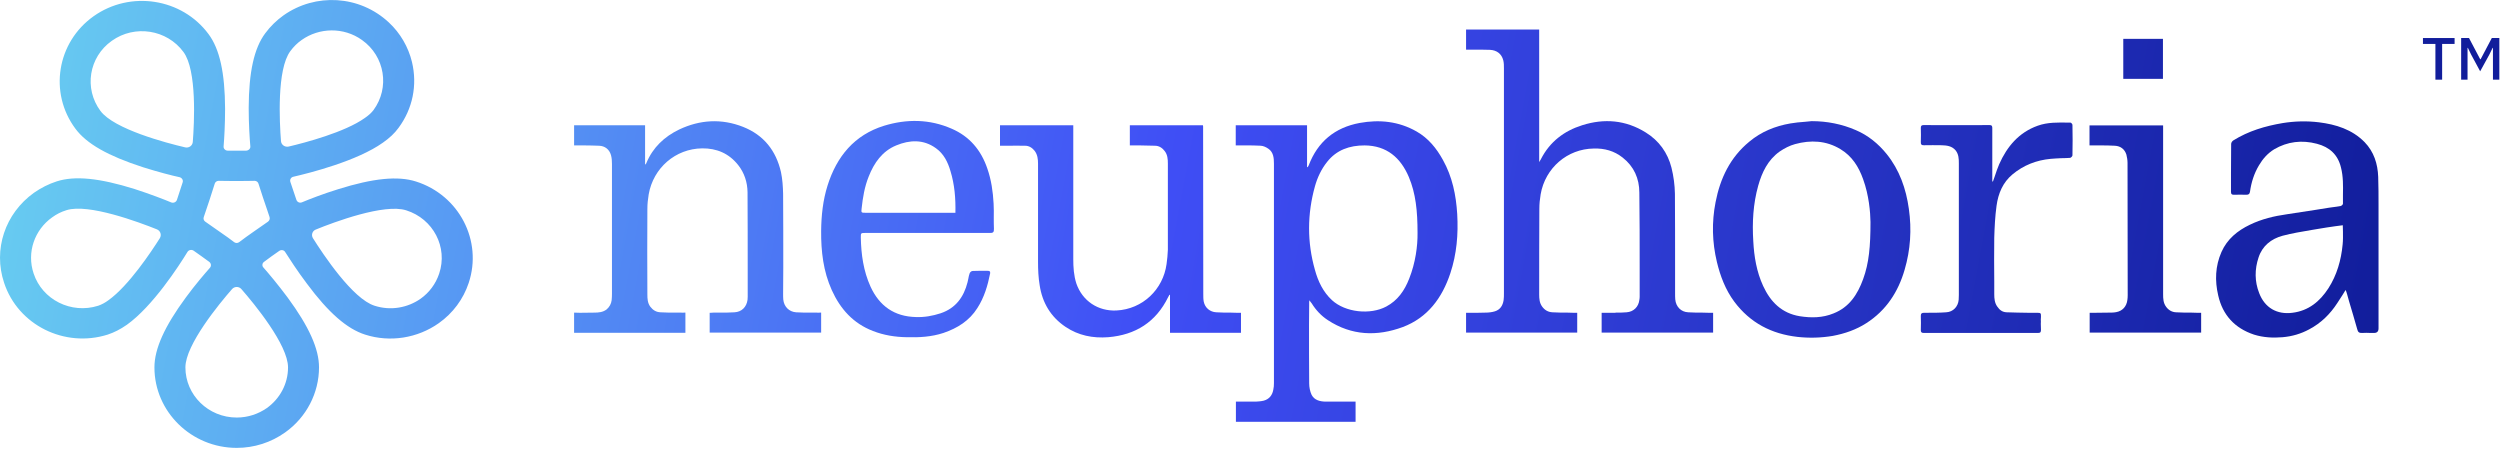
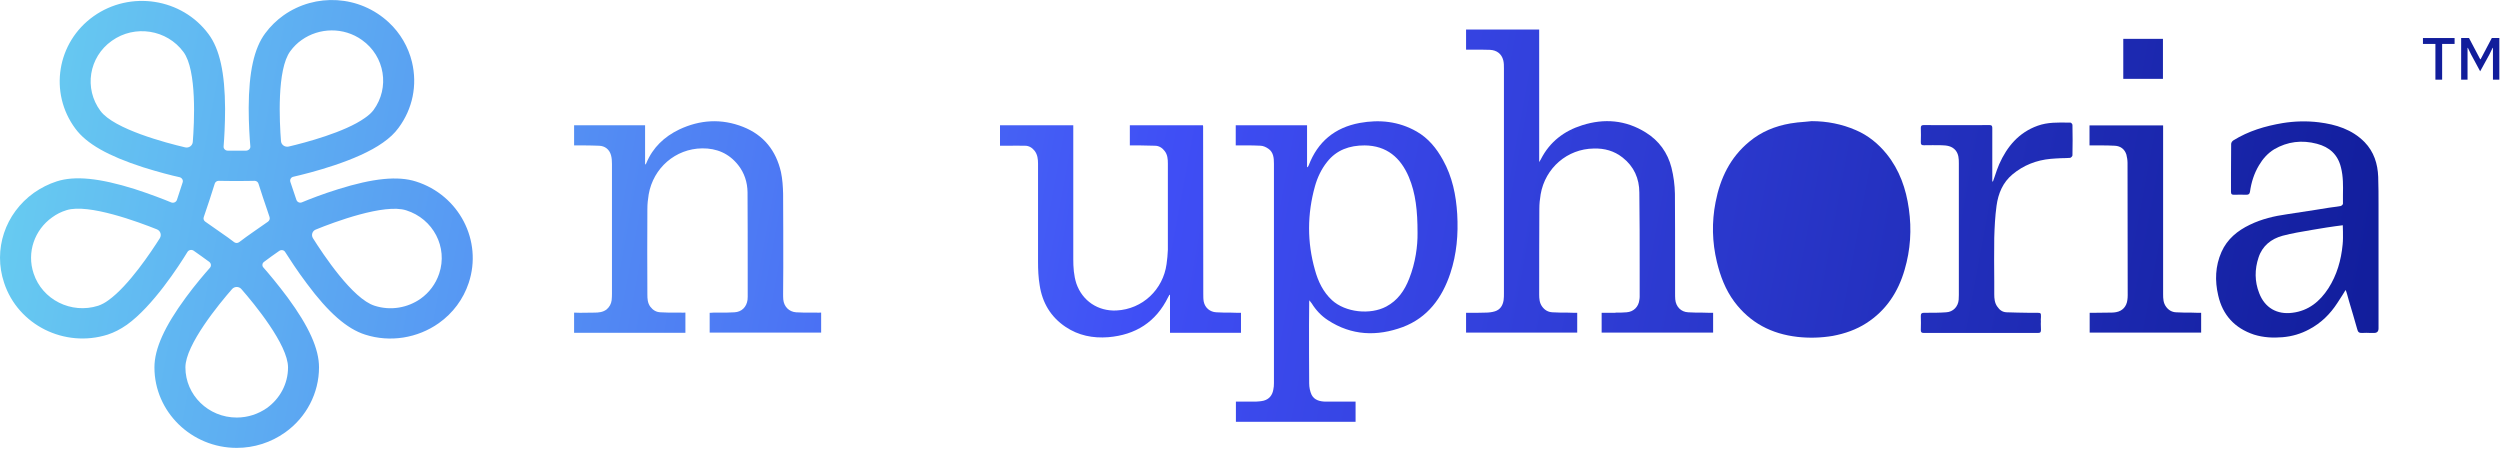
<svg xmlns="http://www.w3.org/2000/svg" version="1.2" viewBox="0 0 1525 274" width="1525" height="274">
  <title>67c07b9ccef693495a8080f3_Neuphoria Logo - Horizontal Lockup - Blue Gradient</title>
  <defs>
    <linearGradient id="g1" x2="1" gradientUnits="userSpaceOnUse" gradientTransform="matrix(1428.293,279.707,-276.108,1409.915,5.951,19.483)">
      <stop offset="0" stop-color="#68cef1" />
      <stop offset=".49" stop-color="#3f4ef5" />
      <stop offset="1" stop-color="#111d9b" />
    </linearGradient>
    <linearGradient id="g2" x2="1" gradientUnits="userSpaceOnUse" gradientTransform="matrix(1428.293,279.707,-388.133,1981.958,5.951,19.483)">
      <stop offset="0" stop-color="#68cef1" />
      <stop offset=".49" stop-color="#3f4ef5" />
      <stop offset="1" stop-color="#111d9b" />
    </linearGradient>
    <linearGradient id="g3" x2="1" gradientUnits="userSpaceOnUse" gradientTransform="matrix(1428.293,279.707,-295.943,1511.197,5.951,19.483)">
      <stop offset="0" stop-color="#68cef1" />
      <stop offset=".49" stop-color="#3f4ef5" />
      <stop offset="1" stop-color="#111d9b" />
    </linearGradient>
    <linearGradient id="g4" x2="1" gradientUnits="userSpaceOnUse" gradientTransform="matrix(1428.293,279.707,-289.845,1480.06,5.951,19.483)">
      <stop offset="0" stop-color="#68cef1" />
      <stop offset=".49" stop-color="#3f4ef5" />
      <stop offset="1" stop-color="#111d9b" />
    </linearGradient>
    <linearGradient id="g5" x2="1" gradientUnits="userSpaceOnUse" gradientTransform="matrix(1428.293,279.707,-382.6,1953.7,5.951,19.483)">
      <stop offset="0" stop-color="#68cef1" />
      <stop offset=".49" stop-color="#3f4ef5" />
      <stop offset="1" stop-color="#111d9b" />
    </linearGradient>
    <linearGradient id="g6" x2="1" gradientUnits="userSpaceOnUse" gradientTransform="matrix(1428.293,279.707,-377.071,1925.47,5.951,19.483)">
      <stop offset="0" stop-color="#68cef1" />
      <stop offset=".49" stop-color="#3f4ef5" />
      <stop offset="1" stop-color="#111d9b" />
    </linearGradient>
    <linearGradient id="g7" x2="1" gradientUnits="userSpaceOnUse" gradientTransform="matrix(1428.293,279.707,-233.72,1193.464,5.951,19.483)">
      <stop offset="0" stop-color="#68cef1" />
      <stop offset=".49" stop-color="#3f4ef5" />
      <stop offset="1" stop-color="#111d9b" />
    </linearGradient>
    <linearGradient id="g8" x2="1" gradientUnits="userSpaceOnUse" gradientTransform="matrix(1428.293,279.707,-231.829,1183.809,5.951,19.483)">
      <stop offset="0" stop-color="#68cef1" />
      <stop offset=".49" stop-color="#3f4ef5" />
      <stop offset="1" stop-color="#111d9b" />
    </linearGradient>
    <linearGradient id="g9" x2="1" gradientUnits="userSpaceOnUse" gradientTransform="matrix(1428.293,279.707,-343.663,1754.874,5.951,19.483)">
      <stop offset="0" stop-color="#68cef1" />
      <stop offset=".49" stop-color="#3f4ef5" />
      <stop offset="1" stop-color="#111d9b" />
    </linearGradient>
    <linearGradient id="g10" x2="1" gradientUnits="userSpaceOnUse" gradientTransform="matrix(1428.293,279.707,-304.706,1555.948,5.951,19.483)">
      <stop offset="0" stop-color="#68cef1" />
      <stop offset=".49" stop-color="#3f4ef5" />
      <stop offset="1" stop-color="#111d9b" />
    </linearGradient>
    <linearGradient id="g11" x2="1" gradientUnits="userSpaceOnUse" gradientTransform="matrix(1428.293,279.707,-343.108,1752.04,5.951,19.483)">
      <stop offset="0" stop-color="#68cef1" />
      <stop offset=".49" stop-color="#3f4ef5" />
      <stop offset="1" stop-color="#111d9b" />
    </linearGradient>
    <linearGradient id="g12" x2="1" gradientUnits="userSpaceOnUse" gradientTransform="matrix(1428.293,279.707,-418.246,2135.724,5.951,19.483)">
      <stop offset="0" stop-color="#68cef1" />
      <stop offset=".49" stop-color="#3f4ef5" />
      <stop offset="1" stop-color="#111d9b" />
    </linearGradient>
    <linearGradient id="g13" x2="1" gradientUnits="userSpaceOnUse" gradientTransform="matrix(1428.293,279.707,-407.211,2079.378,5.951,19.483)">
      <stop offset="0" stop-color="#68cef1" />
      <stop offset=".49" stop-color="#3f4ef5" />
      <stop offset="1" stop-color="#111d9b" />
    </linearGradient>
    <linearGradient id="g14" x2="1" gradientUnits="userSpaceOnUse" gradientTransform="matrix(1428.293,279.707,-281.757,1438.757,5.951,19.483)">
      <stop offset="0" stop-color="#68cef1" />
      <stop offset=".49" stop-color="#3f4ef5" />
      <stop offset="1" stop-color="#111d9b" />
    </linearGradient>
  </defs>
  <style>
		.s0 { fill: url(#g1) } 
		.s1 { fill: url(#g2) } 
		.s2 { fill: url(#g3) } 
		.s3 { fill: url(#g4) } 
		.s4 { fill: url(#g5) } 
		.s5 { fill: url(#g6) } 
		.s6 { fill: url(#g7) } 
		.s7 { fill: url(#g8) } 
		.s8 { fill: url(#g9) } 
		.s9 { fill: url(#g10) } 
		.s10 { fill: url(#g11) } 
		.s11 { fill: url(#g12) } 
		.s12 { fill: url(#g13) } 
		.s13 { fill: url(#g14) } 
	</style>
  <path class="s0" d="m237.2 13.7c-17.9-16.7-44.8-18.1-64.3-4.3-4.2 3-8 6.7-11.1 10.9-6.8 9.1-10 23.6-10.1 45.5 0 9.9 0.6 18.9 1 23.4 0.2 1.4-1 2.6-2.5 2.7-3.7 0-7.6 0-11.3 0-1.5 0-2.7-1.3-2.5-2.7 0.4-4.7 0.9-13.3 0.9-22.9-0.1-21.9-3.3-36.4-10.1-45.5-16.2-21.9-47.7-26.8-70.1-10.9-22.4 15.9-27.4 46.7-11.1 68.6 6.8 9.2 19.9 16.6 41.2 23.5 9.2 2.9 17.7 5.1 22.4 6.1 1.4 0.4 2.3 1.8 1.8 3.2-1.1 3.5-2.3 7.2-3.5 10.7-0.5 1.3-2 2-3.4 1.5-4.3-1.8-12.8-5.1-22.4-8.2-21.4-6.7-36.4-8.2-47.4-4.7-5 1.6-9.7 4-14 7-17.6 12.6-25 34.6-18.2 54.9 8.5 25.8 36.9 39.9 63.2 31.6 3.9-1.3 7.7-3.2 11.7-6 15.7-11.2 31.7-35.8 37-44.5 0.8-1.2 2.5-1.5 3.7-0.7 3.1 2.2 6.4 4.5 9.5 6.8 1.2 0.9 1.4 2.5 0.5 3.6-3.1 3.5-8.9 10.2-14.7 18.1-13.1 17.8-19.2 31.4-19.2 42.7 0 27 22.5 49.1 50.2 49.1 10.7 0 20.9-3.3 29.5-9.4 13-9.2 20.7-24.1 20.7-39.7 0-11.3-6.1-24.9-19.2-42.7-5.9-7.9-11.6-14.7-14.7-18.2-1-1-0.8-2.7 0.4-3.5q2.3-1.7 4.6-3.4 2.4-1.6 4.7-3.3c1.2-0.8 2.9-0.5 3.6 0.8 2.5 3.9 7.3 11.4 13.2 19.2 13.2 17.8 24.5 27.6 35.5 31.1 15.2 4.9 32 2.2 45-7 8.6-6.1 14.9-14.6 18.2-24.5 8.6-25.8-5.9-53.6-32.2-61.9-11-3.5-26-2-47.4 4.7-9.4 2.9-17.8 6.2-22.1 8-1.4 0.6-2.9-0.1-3.4-1.5-1.2-3.6-2.5-7.4-3.7-11-0.4-1.4 0.4-2.8 1.9-3.1 10-2.3 38.9-9.6 54.6-20.8 4-2.8 7.1-5.7 9.5-9 8.6-11.6 11.6-26 8.2-40.2-2.2-9.1-7.1-17.6-14.1-24.1zm-175.9 54c-10.2-13.7-7.1-32.9 6.9-42.8 14-10 33.6-6.9 43.7 6.8 8.3 11.1 6.6 43.3 5.7 54.9-0.2 2.3-2.4 3.8-4.6 3.3-11.6-2.7-43.4-11.1-51.7-22.2zm4.9 115.4c-2.1 1.6-4.3 2.7-6.3 3.4-16.4 5.2-34.1-3.6-39.4-19.7-4.3-12.9 0.6-26.6 11.3-34.2 2.6-1.9 5.5-3.4 8.8-4.4 13.3-4.2 44.1 7.3 55.1 11.7 2.2 0.9 3 3.4 1.8 5.4-5.3 8.4-19.1 29.1-31.3 37.8zm109.5 41c0 10.2-5.1 19.2-12.9 24.8-5.2 3.6-11.5 5.8-18.4 5.8-17.3 0-31.3-13.7-31.3-30.6 0-13.8 20.7-38.9 28.4-47.7 1.5-1.8 4.3-1.8 5.8 0 7.7 8.8 28.4 33.9 28.4 47.7zm-29.8-76.4c-0.9 0.7-2.2 0.7-3.1 0-1.3-1-2.5-1.9-3.6-2.7-4.1-2.9-9.2-6.5-14-9.8-0.9-0.6-1.3-1.8-0.9-2.8 1-3 2.2-6.5 3.5-10.4 1.1-3.5 2.2-6.9 3.2-10 0.3-1 1.3-1.7 2.4-1.7 3.4 0.1 7 0.1 10.7 0.1 4.2 0 7.9 0 11.2-0.1 1.1 0 2.1 0.7 2.4 1.8 1.7 5.5 3.7 11.3 5.3 16 0.4 1.3 0.9 2.7 1.4 4.2 0.4 1.1 0 2.2-0.9 2.9-2.8 1.9-5.8 4-8.9 6.2-3.1 2.1-6 4.3-8.7 6.3zm101.9-19.4c16.5 5.2 25.5 22.5 20.1 38.6-2.1 6.3-6.1 11.6-11.3 15.3-7.8 5.5-18.2 7.5-28.1 4.3-13.4-4.2-31.3-31.2-37.6-41.2-1.2-1.9-0.4-4.5 1.8-5.3 11-4.5 41.8-16 55.1-11.7zm-20-61.1c-1.3 1.7-3.1 3.3-5.3 4.8-12.2 8.7-36.6 15.1-46.4 17.4-2.3 0.5-4.5-1-4.7-3.3-0.9-11.6-2.6-43.8 5.7-54.9 2-2.7 4.3-5 6.9-6.8 10.7-7.6 25.6-8 36.8 0 14 9.9 17.1 29.1 7 42.8z" />
  <path class="s1" d="m1489.7 26.8v21.8h-4.1v-21.8h-7.6v-3.6h19.3v3.6z" />
  <path class="s2" d="m1520.7 29.2h-0.2l-2 4.1-5.6 10.2-5.5-10.2-2-4.1h-0.2v19.4h-3.9v-25.4h4.8l6.8 12.9h0.3l6.8-12.9h4.6v25.4h-3.9z" />
  <path class="s3" d="m938.9 98.9v-80.9h-44.6v12.3h2.3q2 0 3.9 0c2.8 0 5.6 0 8.4 0.1 4.2 0.2 7.1 2.5 8.1 6.4 0.4 1.6 0.4 3.3 0.4 4.9v0.3q0 68.4 0 136.9c0 1.4 0 2.8-0.2 4.2-0.5 3.3-2.1 5.8-5.3 6.8-1.9 0.6-4 0.8-6 0.8-2.7 0.1-5.4 0.1-8.2 0.1q-1.7 0-3.4 0v12.1h67.8v-12.1q-0.4 0-0.8 0-0.8 0-1.5 0-1.8-0.1-3.5-0.1c-3.1 0-6.2 0-9.2-0.2-2.7-0.1-4.8-1.3-6.4-3.5-1.6-2.2-1.8-4.8-1.8-7.3 0-17.4 0-34.9 0.1-52.3 0-3 0.3-6 0.8-8.9 2.8-16.1 16.3-27.7 32.4-27.9 6.5-0.2 12.4 1.4 17.6 5.5 6.9 5.4 10.2 12.8 10.2 21.4 0.2 15.2 0.2 30.3 0.2 45.4q0 9 0 18 0 1-0.2 2.1c-0.5 4.2-3.5 7.2-7.8 7.5-2.1 0.2-4.3 0.2-6.4 0.2l-0.7 0.1q-2.7 0-5.4 0-1.3 0-2.7 0v12.1h68v-12.1q-0.3 0-0.5 0h-0.5q-0.9 0-1.7 0-1.9-0.1-3.8-0.1c-2.9 0-5.8 0-8.7-0.2-4.4-0.2-7.5-3.4-7.9-7.9-0.1-1.2-0.1-2.4-0.1-3.6q0-8.6 0-17.2c0-14.5 0-29.1-0.1-43.6-0.1-5.3-0.8-10.7-2.1-15.9-2.3-9.1-7.6-16.5-15.7-21.5-12.2-7.6-25.3-8.7-38.8-4.4-11.1 3.5-19.7 10.1-25.1 20.6-0.1 0.3-0.3 0.6-0.6 1q-0.2 0.4-0.5 0.9z" />
  <path class="s4" d="m753.8 88.7z" />
  <path fill-rule="evenodd" class="s5" d="m753.8 88.7v-12.3h43.5v25.5l0.3 0.1q0.2-0.2 0.3-0.4 0.2-0.3 0.4-0.7c5.5-14.5 16-23.1 31.1-25.9 12.1-2.2 23.8-1 34.7 5.2 7.2 4.1 12.2 10.3 16.1 17.4 5.7 10.2 8 21.4 8.7 33 0.7 12.3-0.3 24.4-4.2 36.1-5 15.1-13.9 27.1-29 32.8-15.7 5.8-31.2 5.3-45.7-4.2-4-2.6-7.3-6.1-9.9-10.3-0.2-0.3-0.5-0.6-0.8-1v-0.1q-0.1-0.1-0.2-0.2l-0.1-0.2-0.1-0.1-0.1-0.1-0.1-0.1q0 0.3 0 0.5 0 0.2-0.1 0.4c0 0.6 0 1 0 1.5q0 6.2-0.1 12.5c0 11.9 0 23.9 0.1 35.8 0 2.3 0.5 4.9 1.5 7 1.7 3.2 5 4 8.4 4.1q6 0 12 0h6.4v12.3h-73v-12.3q1.7 0 3.5 0c2.8 0 5.7 0 8.6 0 1.6-0.1 3.3-0.2 4.9-0.6 3.3-0.9 5.2-3.3 5.8-6.6 0.3-1.3 0.4-2.7 0.4-4q0-67 0-134c0-3.4-0.3-6.9-3.3-9-1.4-1-3.1-1.8-4.7-1.9-3.1-0.2-6.3-0.2-9.4-0.2q-1.8 0-3.6 0-0.7 0-1.5 0-0.4 0-0.8 0zm78.6 0c-9.1 0-17.1 2.7-22.9 10.1-3.5 4.4-5.9 9.5-7.4 14.9-4.7 16.9-4.8 34 0 50.9 1.9 7 5 13.5 10.4 18.5 8.2 7.5 23.3 9.1 33.1 3.9 7-3.7 11.2-9.8 14-17 3.9-9.8 5.2-20.1 5.1-27.9 0-13.5-1.1-24.1-5.3-34.1-5-11.8-13.5-19.2-27-19.3z" />
  <path class="s6" d="m350.2 88.7v-12.3h43.3v24.1q0.3-0.4 0.5-0.6c0.2-0.2 0.3-0.3 0.3-0.5 4-9.5 10.9-16 20-20.4 12.7-6 25.8-6.8 39-1.6 12.6 5 20.1 14.5 23.1 27.6 0.9 4.3 1.2 8.8 1.3 13.3 0.1 14.9 0.1 29.9 0.1 44.9q-0.1 8-0.1 16.1c0 1.1 0 2.3 0.1 3.4 0.4 4.3 3.5 7.5 7.8 7.8 3 0.2 5.9 0.2 8.8 0.2q2 0 3.9 0 0.8 0.1 1.7 0 0.4 0 0.9 0v12.2h-68v-12.1q0.3 0 0.7 0 0.7 0 1.5-0.1 2 0 4 0c3 0 5.9 0 8.9-0.2 4.4-0.2 7.4-3.2 8-7.6q0.1-1 0.1-1.9 0-8 0-15.9c0-16 0-31.9-0.1-47.9-0.1-6-1.9-11.7-5.7-16.5-5.6-7.1-13.1-10.3-22-10.2-16.2 0.2-29.8 11.9-32.6 28.1-0.5 2.9-0.8 5.9-0.8 8.9-0.1 17.4-0.1 34.7 0 52.1 0 2.6 0.1 5.2 1.8 7.5 1.6 2.1 3.6 3.3 6.2 3.4 3.1 0.2 6.2 0.2 9.3 0.2q1.7 0 3.4 0 0.8 0.1 1.6 0 0.4 0 0.9 0v12.3h-67.9v-12.3q1.8 0 3.6 0.1h0.1q4.2 0 8.5-0.1c2.7 0 5.4-0.2 7.7-2 1.7-1.5 2.7-3.3 3-5.5q0.2-2 0.2-4 0-39.6 0-79.2c0-1.8-0.1-3.6-0.6-5.4-1-3.5-3.7-5.6-7.3-5.7-3-0.1-5.9-0.2-8.8-0.2q-1.9 0-3.7 0-0.8 0-1.7 0-0.5 0-1 0z" />
  <path class="s7" d="m654.7 79.1v-2.7h-44.7v12.5q2.3 0 4.5 0c3.6 0 7.2-0.1 10.8 0 2.5 0 4.4 1.3 5.9 3.2 1.7 2.3 2 5 2 7.7q0 10.7 0 21.3c0 12.9 0 25.8 0 38.7 0 4.7 0.2 9.5 1 14.2 1.6 10.6 6.7 19.3 15.8 25.4 7.9 5.3 16.7 7 26 6.3 16.7-1.4 29.1-9.2 36.6-24.5q0.2-0.5 0.5-0.9 0.1-0.2 0.2-0.5 0.1 0 0.1 0l0.1 0.1q0.1 0 0.2 0v23.1h43.3v-12.2q-0.5 0-1 0-1 0-1.8 0-1.8-0.1-3.5-0.1c-3 0-5.9 0-8.8-0.2-3.8-0.2-6.8-2.7-7.6-6.4-0.3-1.5-0.3-3.2-0.3-4.8v-0.4q-0.1-49.9-0.1-99.9 0-0.9 0-1.8-0.1-0.4-0.1-0.8h-44.6v12.3h0.3q0.3 0 0.6 0 0.9 0 1.7 0 1.7 0 3.5 0 4.6 0.1 9.2 0.2c2.5 0 4.5 1.3 6 3.3 1.7 2.2 1.9 4.9 1.9 7.5 0 17.6 0 35.1 0 52.7-0.1 2.9-0.4 5.8-0.8 8.7-2.1 15.4-14.5 27.5-30.6 28.3-11.2 0.5-20.7-5.8-24.4-16.4-1.6-4.9-1.9-10-1.9-15q0-29.6 0-59.2 0-9.8 0-19.7z" />
  <path fill-rule="evenodd" class="s8" d="m1430.8 176.9q-1 1.6-1.9 3.1c-1.1 1.7-2.1 3.3-3.1 4.8-4.4 6.8-10 12.3-17.2 16.1-5 2.7-10.4 4.3-16.2 4.8-5.9 0.5-11.8 0.2-17.5-1.6-11.7-3.9-19.1-11.9-21.8-23.9-2.1-9-1.8-17.9 2-26.5 3.5-7.9 9.8-13 17.3-16.6 7.2-3.5 14.8-5.3 22.6-6.4q8.8-1.3 17.6-2.7 4.1-0.6 8.1-1.3 1.1-0.1 2.2-0.3c1.6-0.2 3.2-0.4 4.8-0.7 0.6-0.1 1.5-0.9 1.5-1.4q0-2.7 0-5.5c0.1-5.5 0.2-11.1-1.2-16.6-1.9-7.9-7-12.5-14.7-14.5-9.1-2.4-17.9-1.4-26.1 3.4-3.9 2.4-6.9 5.8-9.2 9.7-3 5-4.7 10.4-5.5 16.1-0.2 1.4-0.8 1.9-2.2 1.9q-3.8-0.1-7.7 0c-1.2 0-1.7-0.4-1.7-1.7q0-5.7 0-11.3 0-9 0.1-18c0-0.8 0.7-1.8 1.4-2.2 9.2-5.7 19.3-8.7 29.9-10.5 7.3-1.2 14.8-1.4 22.2-0.5 10.4 1.3 20.2 4.3 27.9 12.1 5.7 5.9 8 13.2 8.3 21.2 0.2 5.8 0.2 11.6 0.2 17.4q0 37.5 0 75 0 2.8-2.7 2.8-1.1 0-2.2 0c-1.7-0.1-3.4-0.1-5.1 0-1.8 0.1-2.6-0.5-3-2.3-1.6-5.7-3.3-11.4-5-17.1q-0.6-2.2-1.2-4.3c-0.1-0.5-0.3-1-0.5-1.6q-0.1-0.2-0.2-0.4 0-0.1-0.1-0.2v-0.2l-0.1-0.1zm-1.7-39.5q-2.3 0.3-4.6 0.6c-3.5 0.5-6.9 1-10.3 1.6q-2.1 0.3-4.2 0.7c-5.9 1-11.9 2-17.6 3.5-7 1.9-12.4 6.2-14.7 13.3-2.4 7.2-2.4 14.6 0.4 21.7 3.4 8.9 10.8 13.2 20.2 12 9.9-1.2 16.8-6.9 22-14.9 5.2-8.1 7.8-17.2 8.7-26.7 0.3-2.7 0.2-5.3 0.2-8q-0.1-1.9-0.1-3.8z" />
-   <path fill-rule="evenodd" class="s9" d="m1150.9 94c7.8 9.7 11.8 21.1 13.5 33.4 1.8 12.6 1 25-2.6 37.2-3.9 13.5-11.3 24.8-23.3 32.5-6.2 4-13.1 6.4-20.5 7.8-7.2 1.2-14.4 1.4-21.6 0.6-15.7-1.8-28.8-8.5-38.5-21.5-5.4-7.3-8.5-15.5-10.6-24.2-2.9-12.1-3.2-24.3-0.8-36.5 2.8-14.5 8.9-27.3 20.6-36.9 7.3-6.1 15.8-9.5 25-11.1 2.9-0.5 5.9-0.8 8.9-1q2.1-0.2 4.1-0.4c9.4 0 18.5 1.8 27 5.5 7.5 3.2 13.7 8.3 18.8 14.6zm-28.2-3c-8.7-5.3-18.2-5.7-27.7-3.1-3.3 0.9-6.6 2.6-9.5 4.6-7.1 5.1-10.7 12.6-13 20.8-3.1 11.1-3.7 22.4-3 33.8 0.5 9.4 2 18.6 6 27.3 4.5 9.8 11.4 16.7 22.4 18.5 7 1.1 13.9 1 20.5-1.7 9.7-3.8 14.7-11.6 18.1-20.9 3.6-9.8 4.5-20.1 4.5-34.9-0.1-5.9-0.9-16.2-4.5-26.1-2.7-7.6-6.8-14.1-13.8-18.3z" />
-   <path fill-rule="evenodd" class="s10" d="m565.8 142.1h-38c-1.3 0-2 0-2.4 0.4-0.3 0.3-0.3 1-0.3 2.4 0.2 10.3 1.6 20.4 5.9 29.9 5.4 11.8 14.5 18.3 27.7 18.6 5.2 0.2 10.2-0.7 15.1-2.3 9.2-3.1 14.1-9.9 16.4-18.9q0.3-1.1 0.5-2.3c0.2-1.1 0.4-2.2 0.8-3.2 0.2-0.6 1.1-1.4 1.7-1.4 2.1-0.1 4.3-0.1 6.4-0.1q1.4 0 2.8 0c1 0 1.8 0.2 1.6 1.5-1.5 7.5-3.6 14.7-7.8 21.2-4.9 7.8-12.2 12.3-20.7 15.2-7.3 2.4-14.7 2.8-22.3 2.6-7.1-0.1-14.1-1.2-20.7-3.8-12-4.6-19.9-13.4-25.1-24.9-5.2-11.5-6.6-23.7-6.5-36.2 0.1-9.4 1.1-18.7 3.9-27.6 5.6-17.8 16.4-30.9 34.5-36.5 13.8-4.2 27.7-4.1 41.2 1.8 10.9 4.7 18 13.1 21.8 24.4 2.4 6.9 3.4 14 3.8 21.3 0.2 2.8 0.1 5.6 0.1 8.5 0 2.3 0 4.6 0.1 6.9 0.1 2.1-0.6 2.6-2.6 2.5-9.5 0-19 0-28.4 0q-4.8 0-9.5 0zm17-12.3c0.2-8.8-0.5-17.2-3-25.4-1.6-5.5-4.1-10.6-8.9-14-7.6-5.5-16-5.1-24.2-1.7-8.5 3.5-13.5 10.6-16.8 19-2.5 6.2-3.6 12.8-4.3 19.4-0.3 2.6-0.3 2.7 2.4 2.7z" />
+   <path fill-rule="evenodd" class="s9" d="m1150.9 94c7.8 9.7 11.8 21.1 13.5 33.4 1.8 12.6 1 25-2.6 37.2-3.9 13.5-11.3 24.8-23.3 32.5-6.2 4-13.1 6.4-20.5 7.8-7.2 1.2-14.4 1.4-21.6 0.6-15.7-1.8-28.8-8.5-38.5-21.5-5.4-7.3-8.5-15.5-10.6-24.2-2.9-12.1-3.2-24.3-0.8-36.5 2.8-14.5 8.9-27.3 20.6-36.9 7.3-6.1 15.8-9.5 25-11.1 2.9-0.5 5.9-0.8 8.9-1q2.1-0.2 4.1-0.4c9.4 0 18.5 1.8 27 5.5 7.5 3.2 13.7 8.3 18.8 14.6zm-28.2-3z" />
  <path class="s11" d="m1216.9 107.3q-0.6 1.7-1.2 3.4h-0.4v-3.4q0-14.4 0-28.9c0-1.2 0-2.1-1.7-2.1q-20.1 0.1-40.2 0c-1.3 0-1.7 0.5-1.7 1.7 0.1 2.9 0.1 5.7 0 8.6-0.1 1.5 0.5 2.1 2 2q5.3-0.1 10.7 0c3.1 0.1 6.2 0.4 8.5 3.1 1.9 2.4 2 5.1 2 7.9q0 40.1 0 80.3 0 1.4-0.1 2.9c-0.3 4.2-3.4 7.5-7.6 7.7-4 0.3-8 0.3-12.1 0.3q-0.7 0-1.4 0c-1.4 0-2 0.4-2 1.9 0.1 2.8 0.1 5.7 0 8.6 0 1.2 0.3 1.8 1.7 1.8q34.9 0 69.9 0c1.4 0 1.7-0.6 1.7-1.9q-0.1-1.8-0.1-3.7 0.1-1.3 0-2.5 0-1 0.1-1.7c0-1.2 0-1.8-0.3-2.1-0.4-0.4-1.1-0.4-2.5-0.4q-0.4 0-1 0-0.2 0-0.5 0-0.9 0-1.8 0-0.9 0-1.8 0c-4.4-0.1-8.7-0.1-13.1-0.3-2.4-0.1-4.2-1.3-5.6-3.4-1.7-2.3-1.9-5-1.9-7.7q0-3.9 0-7.8c-0.1-8.8-0.1-17.7 0-26.5 0.2-6.6 0.5-13.1 1.4-19.6 1-7.4 3.8-14.2 9.7-19.1 6.7-5.6 14.6-8.7 23.3-9.5 2.2-0.2 4.3-0.3 6.4-0.4 1.8 0 3.7-0.1 5.5-0.2 0.5-0.1 1.4-1 1.4-1.5q0.2-9.3 0-18.6c0-0.5-0.8-1.4-1.2-1.4q-0.6 0-1.1 0c-6.4-0.1-12.8-0.3-18.9 1.9-11.5 4.1-18.7 12.7-23.5 23.5-1 2.3-1.8 4.7-2.6 7.1z" />
  <path class="s12" d="m1274.6 88.7v-12.2h44.9v103c0 2.7 0.1 5.3 1.8 7.6 1.5 2.1 3.6 3.3 6.1 3.4 3.2 0.2 6.3 0.2 9.4 0.2q1.7 0 3.4 0.1 0.8 0 1.6 0 0.4 0 0.9 0v12.1h-68v-12.1q1.6 0 3.1 0 4.2 0 8.3-0.1h0.1c1.6 0 3.2 0 4.7-0.3 3.8-0.7 6.3-3.4 6.8-7.4q0.2-1.4 0.2-2.9 0-40.4-0.1-80.7c0-1.7-0.3-3.5-0.7-5.1-1.1-3.4-3.6-5.2-7-5.4-3.1-0.2-6.2-0.2-9.3-0.2q-1.9 0-3.8 0-0.7 0-1.5 0-0.4 0-0.9 0z" />
  <path fill-rule="evenodd" class="s13" d="m1319.4 23.7v24.4h-24.2v-24.4z" />
</svg>